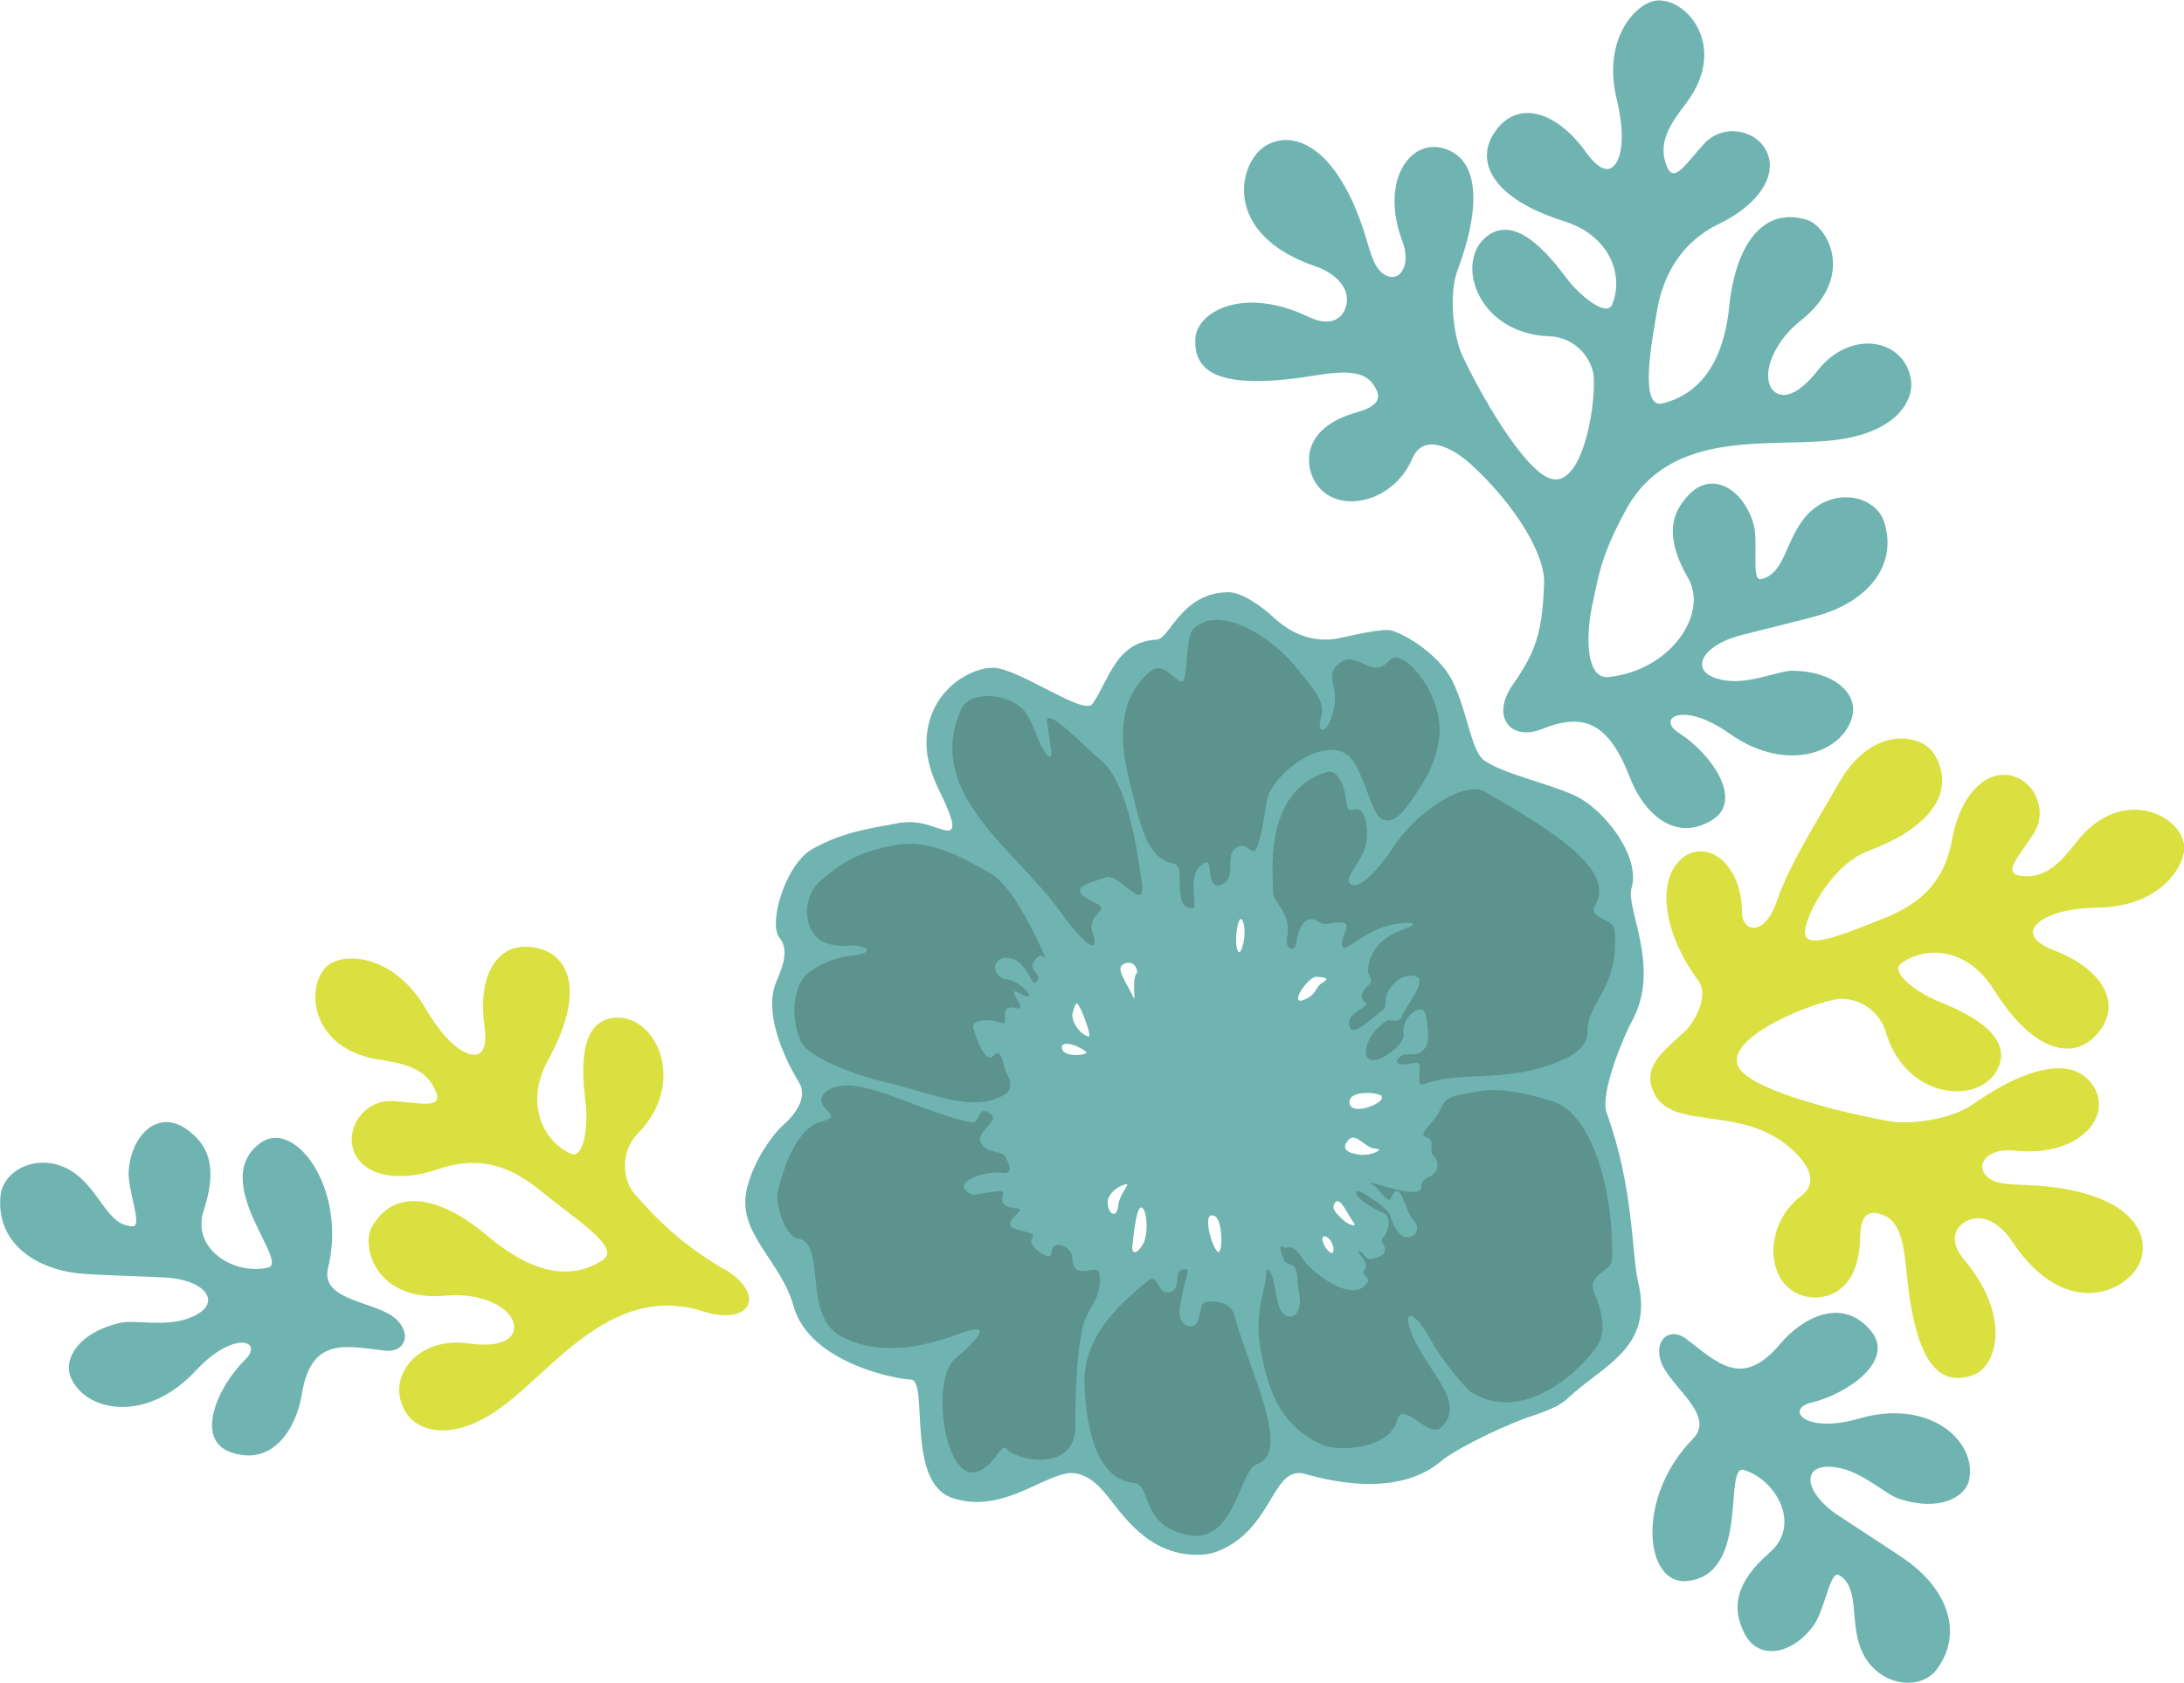
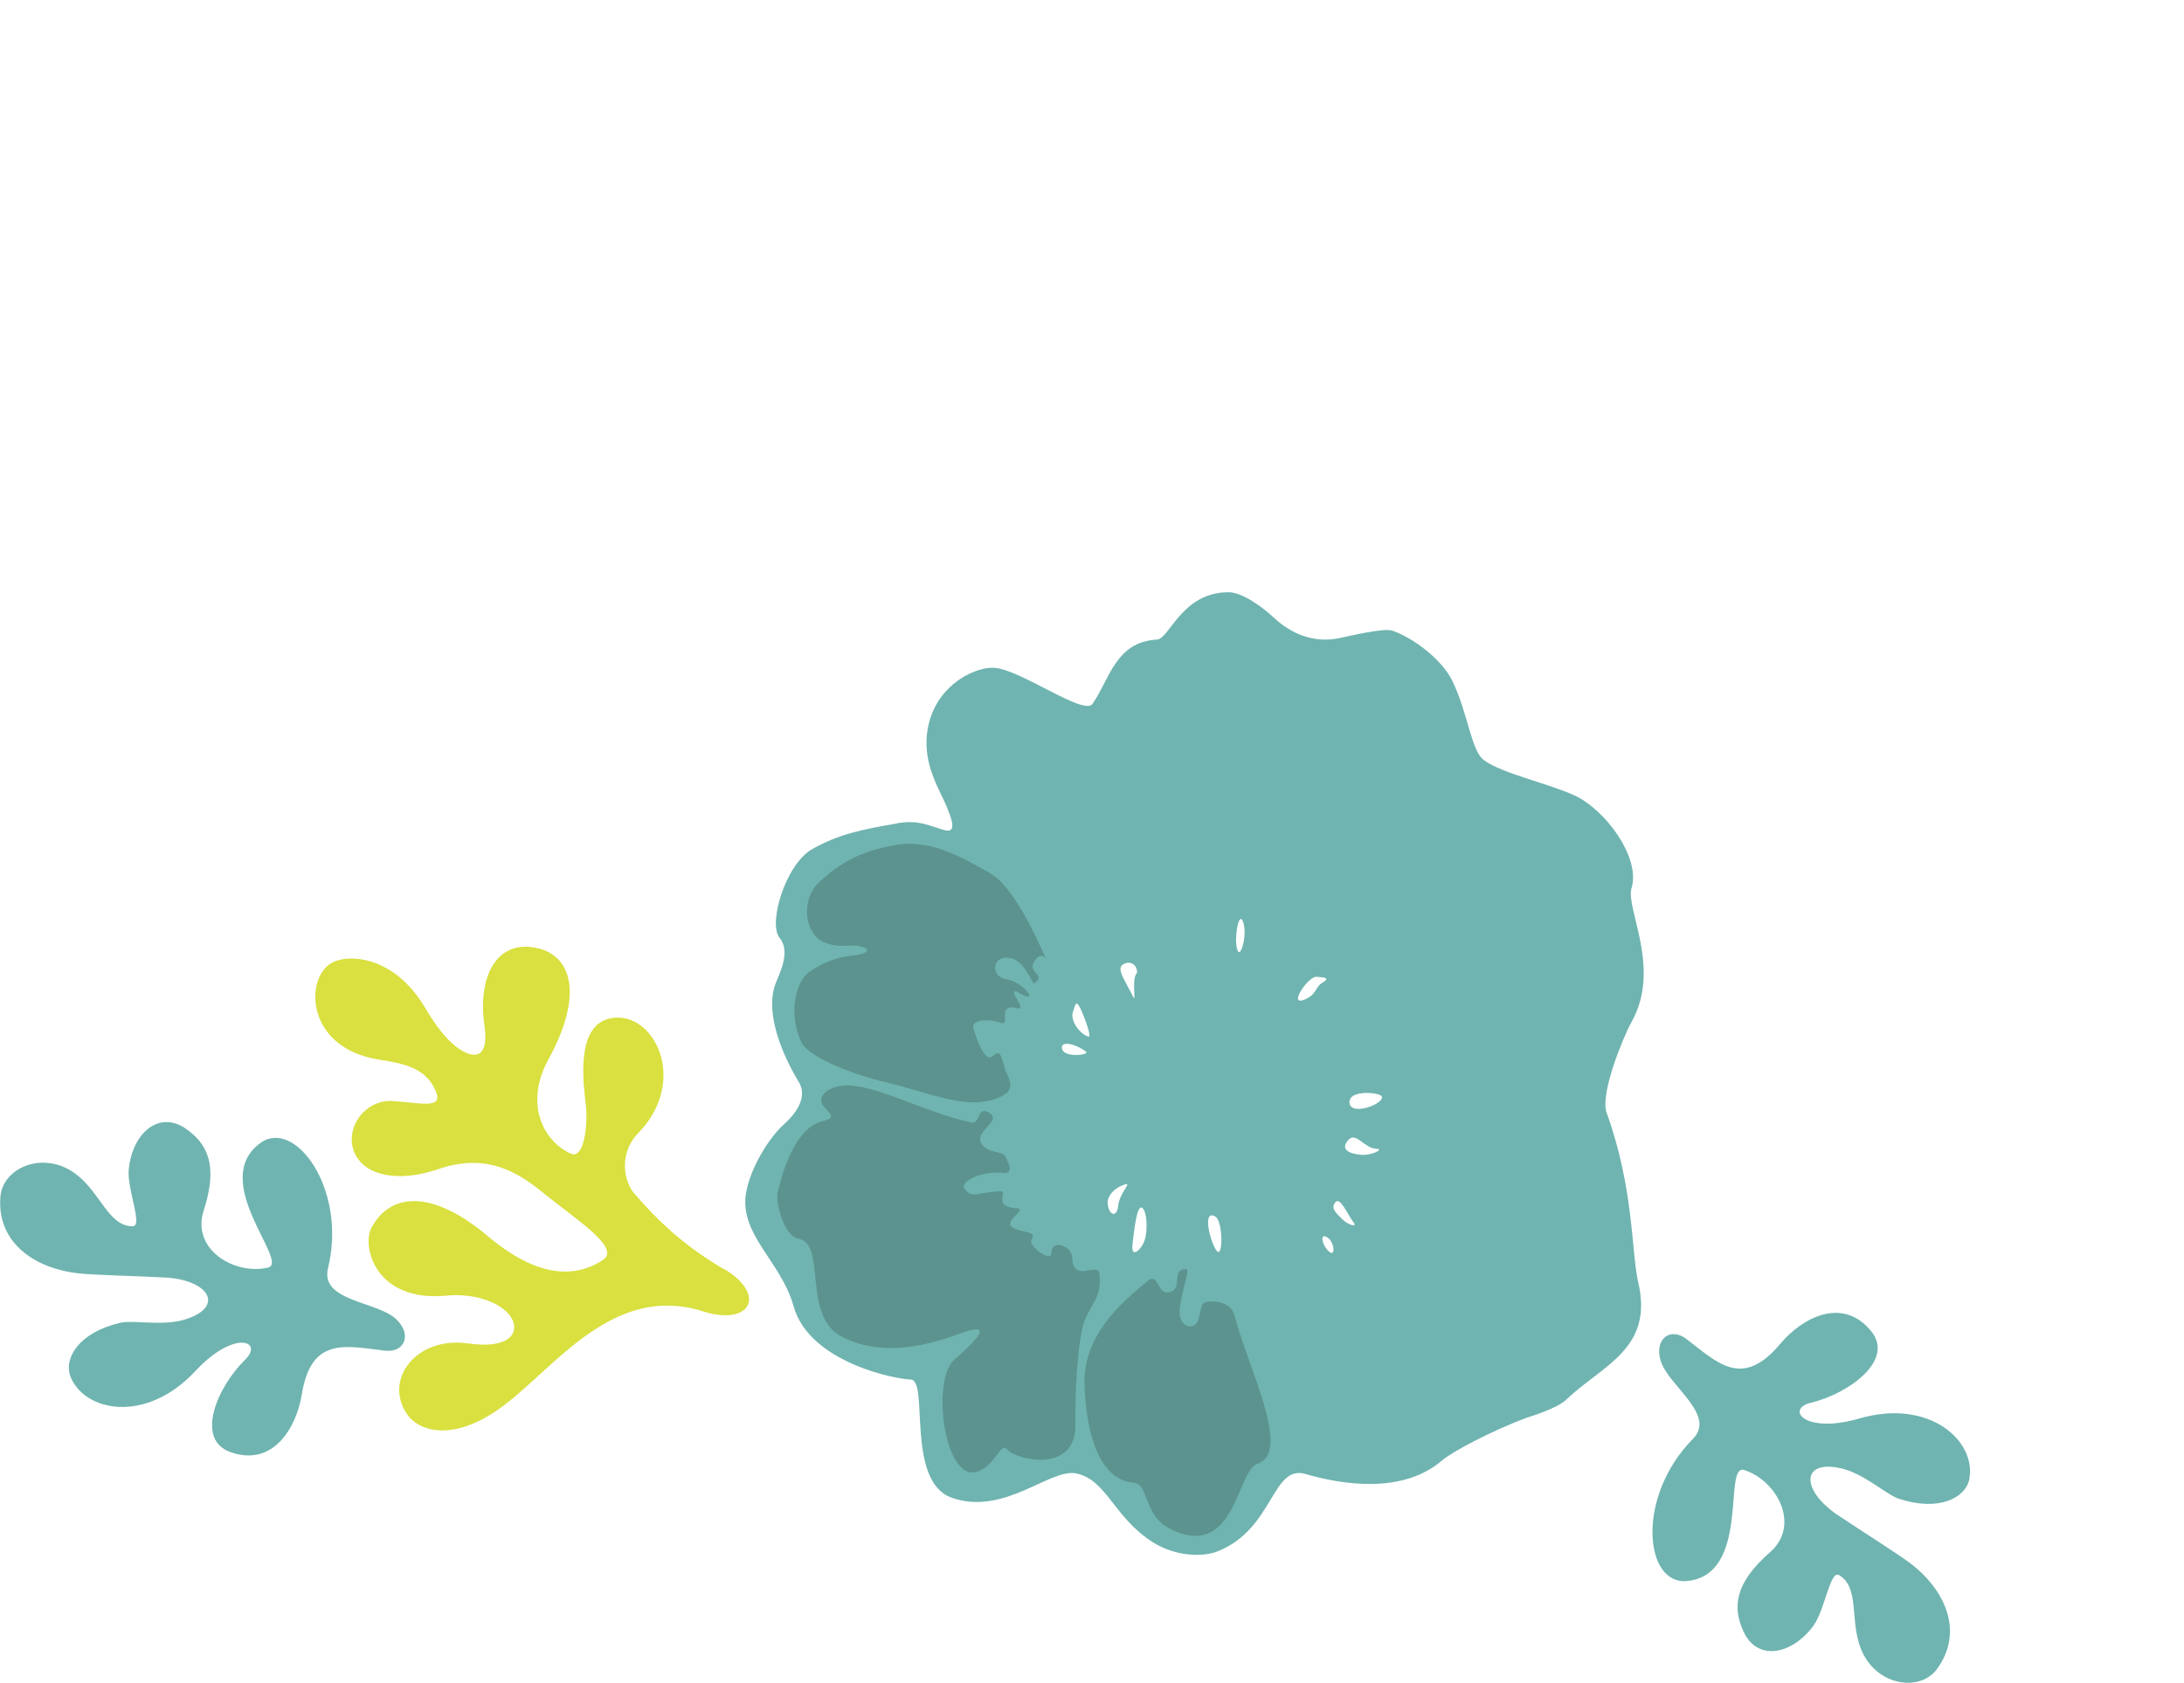
<svg xmlns="http://www.w3.org/2000/svg" id="_レイヤー_2" data-name="レイヤー 2" viewBox="0 0 141.61 109.14">
  <defs>
    <style>
      .cls-1 {
        fill: #6fb4b0;
      }

      .cls-2 {
        fill: #5c938f;
      }

      .cls-3 {
        fill: #d9e03f;
      }
    </style>
  </defs>
  <g id="_レイヤー_1-2" data-name="レイヤー 1">
    <g>
      <g>
        <path class="cls-1" d="M127.69,95.9c.46-2.41-2.55-5.23-7.14-3.9-3.54,1.03-4.82-.62-3.11-1.03,2.41-.58,5.43-2.74,3.89-4.63-1.86-2.28-4.47-.89-5.91.83-2.47,2.93-4.05,1.21-6.09-.34-1.02-.77-2.07,0-1.66,1.4.48,1.65,3.66,3.51,2.09,5.1-3.7,3.75-3.15,9.48-.37,9.21,4.15-.41,2.3-7.64,3.7-7.2,2.12.67,3.69,3.57,1.68,5.33-2.34,2.04-2.42,3.61-1.73,5.13.88,1.95,3.11,1.55,4.52-.33.78-1.04,1.09-3.67,1.69-3.31,1.35.81.67,2.91,1.41,4.78.98,2.44,3.85,2.81,4.94,1.3,1.76-2.42.54-5.17-1.83-6.92-.87-.64-2.92-1.93-4.57-3.03-2.45-1.63-2.43-3.65.17-3.06,1.53.35,2.91,1.7,3.77,1.98,2.59.84,4.32-.06,4.56-1.31Z" />
        <path class="cls-1" d="M4.55,89.23c.85,2.3,4.87,3.18,8.13-.32,2.51-2.7,4.46-1.94,3.2-.71-1.77,1.73-3.25,5.13-.96,5.97,2.76,1,4.29-1.53,4.65-3.74.61-3.78,2.86-3.12,5.4-2.83,1.27.14,1.77-1.06.71-2.05-1.26-1.17-4.94-1.14-4.41-3.31,1.25-5.12-2.16-9.76-4.4-8.1-3.36,2.48,1.94,7.73.51,8.07-2.16.51-5-1.17-4.17-3.71.96-2.95.22-4.33-1.15-5.29-1.75-1.22-3.47.27-3.71,2.61-.14,1.29.95,3.71.25,3.71-1.57,0-2.07-2.16-3.66-3.37-2.09-1.59-4.74-.44-4.91,1.42-.27,2.98,2.19,4.71,5.12,5.01,1.07.11,3.5.16,5.48.26,2.94.14,3.96,1.89,1.42,2.71-1.49.48-3.37.03-4.25.23-2.65.61-3.67,2.27-3.24,3.46Z" />
-         <path class="cls-3" d="M107.28,70.96c1.16,2.2,5.01.93,8.07,2.94,1.21.8,2.96,2.5,1.44,3.66-2.53,1.93-2.35,5.86.24,6.51,1.24.31,3.51-.15,3.58-3.82.03-1.73.74-1.74,1.53-1.43.9.35,1.27,1.47,1.45,3.39.55,6.06,2.03,7.75,4.3,6.99,1.64-.55,2.52-3.88-.53-7.49-.96-1.14-.7-2.12.22-2.55.92-.44,2.06.1,2.89,1.36,3.55,5.35,7.74,3.13,8.35,1.17.64-2.06-1.21-4.5-7.12-4.82-1.26-.07-2.37.01-2.94-.64-.72-.81.27-1.79,1.83-1.61,4.14.46,6.38-2.12,5.18-4.12-1.23-2.04-4.24-1.41-7.86,1.13-1.48,1.04-4.22,1.3-5.34,1.1-2.63-.46-8.69-1.87-9.77-3.41-1.24-1.76,3.9-4.03,6.18-4.5,1-.21,2.77.35,3.3,2.13,1.36,4.57,6.48,4.77,7.37,2.08.75-2.27-2.95-3.66-4.18-4.18-1.12-.48-2.98-1.8-2.21-2.36,1.6-1.19,4.32-1.02,6.01,1.68,2.63,4.21,5.17,4.51,6.59,3.02,1.9-1.99.49-4.33-2.62-5.53-1.65-.64-1.65-1.31-1.07-1.82.78-.67,2.29-.95,3.89-.98,4.07-.07,5.67-2.75,5.56-4.01-.18-1.98-4.03-3.94-6.93-.3-.97,1.22-1.97,2.5-3.69,2.25-1.21-.18-.05-1.3.87-2.75.97-1.53-.02-3.56-1.66-3.78-1.66-.22-3.16,1.51-3.64,4.19-.57,3.17-2.56,4.37-4.57,5.16-2.7,1.07-5.17,2.11-4.96.68.17-1.19,1.82-4.27,4.14-5.13,4.24-1.58,5.66-4.02,4.19-6.33-.75-1.17-3.98-1.95-6.22,2.08-1,1.79-3.13,5.12-3.9,7.42-.85,2.55-2.3,2.05-2.3.85,0-3.24-2.39-4.94-4.01-3.41-1.44,1.36-1.19,4.6,1.19,7.84.72.98-.33,2.76-.85,3.24-1.41,1.32-2.91,2.35-2,4.08Z" />
        <path class="cls-3" d="M46.91,82.3c-2.69-1.6-4.25-3.13-5.78-4.89-.67-.77-1.04-2.59.25-3.92,3.33-3.42,1-7.99-1.78-7.45-2.35.45-1.75,4.36-1.61,5.69.13,1.22-.11,3.48-.98,3.09-1.82-.82-3-3.27-1.47-6.07,2.39-4.36,1.41-6.71-.58-7.23-2.66-.69-4.02,1.68-3.55,4.99.25,1.75-.34,2.08-1.06,1.82-.97-.35-1.95-1.54-2.75-2.91-2.05-3.52-5.17-3.61-6.21-2.9-1.64,1.12-1.47,5.44,3.12,6.19,1.54.25,3.14.49,3.77,2.12.44,1.14-1.11.67-2.83.58-1.81-.1-3.1,1.76-2.49,3.29.62,1.56,2.86,2.02,5.44,1.13,3.04-1.05,5.06.1,6.74,1.47,2.26,1.84,5.15,3.63,3.95,4.42-2.68,1.76-5.54.07-7.44-1.53-3.45-2.93-6.27-2.97-7.56-.57-.66,1.22.26,4.85,4.85,4.41,1.95-.19,3.75.53,4.26,1.51.45.85-.08,1.98-2.85,1.59-3.37-.48-5.48,2.35-3.97,4.57.8,1.18,3.11,1.87,6.33-.58,3.36-2.55,7.12-7.9,12.87-6.07,3.09.98,4.19-1.08,1.34-2.77Z" />
-         <path class="cls-1" d="M120.15,46.21c-.35,2.43-4.12,4.12-8.02,1.36-3.01-2.13-4.76-.99-3.28-.04,2.09,1.33,4.24,4.36,2.17,5.65-2.5,1.55-4.52-.62-5.32-2.71-1.38-3.58-2.97-4.29-5.71-3.19-2.04.82-3.36-.8-1.89-2.89,1.48-2.12,1.91-3.39,2.02-6.58.07-1.95-2.05-5.25-4.76-7.71-1.08-.98-3.04-2.11-3.79-.35-1.24,2.93-5.08,3.75-6.36,1.4-.62-1.13-.73-3.44,2.8-4.42,1.67-.47,1.5-1.15,1-1.84-.57-.79-1.74-.87-3.65-.55-6,.98-8.01-.02-7.85-2.41.12-1.72,3.12-3.41,7.38-1.36,1.34.64,2.23.15,2.42-.85.19-1-.62-1.97-2.05-2.46-6.07-2.09-4.97-6.71-3.22-7.79,1.83-1.13,4.66.04,6.45,5.69.38,1.21.58,2.29,1.35,2.69.97.5,1.66-.71,1.1-2.18-1.48-3.89.46-6.71,2.69-6.04,2.28.68,2.43,3.75.88,7.89-.63,1.7-.2,4.41.27,5.45,1.11,2.43,3.92,7.38,5.69,8.05,2.01.75,2.98-4.23,2.87-6.55-.05-1.03-1.04-2.59-2.89-2.66-4.77-.17-6.25-5.08-3.86-6.61,2.01-1.29,4.28,1.94,5.1,2.99.75.96,2.49,2.43,2.85,1.55.75-1.85-.1-4.44-3.14-5.4-4.73-1.49-5.66-3.87-4.58-5.62,1.45-2.34,4.07-1.57,6.01,1.15,1.04,1.44,1.69,1.26,2.03.58.46-.92.34-2.46-.03-4.01-.95-3.96,1.24-6.18,2.48-6.39,1.96-.32,4.83,2.92,2.03,6.63-.94,1.25-1.93,2.53-1.25,4.14.47,1.13,1.27-.28,2.44-1.53,1.24-1.32,3.45-.87,4.07.65.63,1.56-.69,3.4-3.14,4.58-2.47,1.19-3.61,3.36-3.99,5.49-.42,2.37-1.17,6.53.34,6.15,3.11-.77,4.06-3.78,4.31-6.25.47-4.5,2.48-6.48,5.07-5.64,1.32.43,3.17,3.69-.45,6.54-1.54,1.22-2.34,2.98-2.03,4.04.27.92,1.43,1.38,3.15-.82,2.1-2.68,5.58-2.1,6.04.55.24,1.41-.96,3.5-4.98,3.97-4.19.48-10.61-.78-13.49,4.51-1.55,2.85-1.72,3.99-2.18,6.15-.46,2.14-.4,4.86,1.06,4.7,4.02-.43,6.48-4.1,5.15-6.41-1.54-2.68-1.11-4.2.04-5.41,1.47-1.55,3.45-.45,4.17,1.79.4,1.24-.17,3.83.52,3.68,1.54-.33,1.58-2.54,2.89-4.06,1.72-1.99,4.55-1.4,5.1.38.88,2.87-1.17,5.06-3.99,5.95-1.03.32-3.39.87-5.31,1.37-2.85.74-3.49,2.66-.83,2.95,1.56.17,3.3-.66,4.21-.65,2.72.05,4.06,1.47,3.88,2.72Z" />
        <path class="cls-1" d="M58.18,53.4c-2.37.41-3.77.7-5.5,1.66-1.74.97-2.9,4.84-2.13,5.77.77.94-.07,2.4-.29,3.04-.66,1.89.49,4.59,1.53,6.3.51.83.08,1.82-.98,2.77-.92.83-2.13,2.73-2.43,4.39-.49,2.72,2.27,4.48,3.07,7.37,1.02,3.71,6.76,4.77,7.59,4.77,1.22,0-.35,6.61,2.68,7.67,3.41,1.19,6.35-1.92,8.05-1.58,1.99.4,2.44,2.86,4.99,4.47,1.41.89,3.17.99,4.2.58,3.64-1.45,3.5-5.65,5.69-5.01,2.34.68,6.3,1.33,8.86-.89.64-.55,3.21-1.92,5.48-2.76.25-.09,1.93-.58,2.56-1.17,2.34-2.24,5.69-3.28,4.67-7.62-.45-1.91-.26-6.05-2.05-11-.44-1.23,1.1-4.95,1.62-5.88,1.96-3.5-.41-7.36,0-8.69.6-1.96-1.7-5.11-3.76-6.03-1.78-.79-4.59-1.39-5.79-2.24-.87-.62-1.04-3.05-2.07-5.16-.67-1.38-2.52-2.79-3.9-3.26-.56-.19-2.8.36-3.45.49-1.68.34-3.13-.3-4.28-1.38-.64-.6-1.98-1.6-2.88-1.6-3.05,0-3.83,3.03-4.64,3.07-2.67.14-3.07,2.55-4.18,4.17-.55.8-4.69-2.25-6.39-2.34-1.32-.07-4.03,1.26-4.35,4.33-.21,2.04.83,3.58,1.28,4.67.29.72.72,1.75-.13,1.53-.85-.21-1.6-.7-3.07-.45ZM70.41,68.2c.3.21-1.32.43-1.53-.13-.21-.55.68-.48,1.53.13ZM69.56,65.65c.17-.51.21-.85.51-.21.3.64.72,1.85.51,1.79-.6-.17-1.19-1.06-1.02-1.58ZM73.69,63.13c-.33.44,0,1.96-.21,1.53-.61-1.23-1.19-1.92-.55-2.17s.89.47.77.64ZM74.07,78.35c.34.26.38,1.75.04,2.34-.34.6-.77.77-.68.04.09-.72.26-2.67.64-2.39ZM72.97,76.81c.43-.13-.38.55-.47,1.41-.09.85-.68.54-.68-.26,0-.38.4-.93,1.15-1.15ZM78.8,78.9c.51.3.51,2.77.09,2.22-.43-.55-.96-2.73-.09-2.22ZM80.59,59.76c.3.77-.1,2.24-.3,1.96-.34-.47,0-2.73.3-1.96ZM85.75,63.73c-.51.3-.34.77-1.19,1.11-1.05.42.26-1.53.81-1.49.55.04.89.08.38.38ZM86.01,80.22c.51.26.58,1.21.26,1.02-.47-.28-.77-1.28-.26-1.02ZM89.25,74.51c.55,0-.34.47-1.07.38-.72-.08-1.28-.34-.77-.94.51-.6,1.06.55,1.83.55ZM87.5,71.53c-.08-.89,1.96-.68,2.09-.43.24.47-2,1.32-2.09.43ZM87.8,79.33c.19.26-.38.13-.77-.26s-.77-.7-.45-1.09.75.72,1.21,1.34Z" />
      </g>
      <path class="cls-2" d="M70.32,85.64c-.47,1.45-.62,4.69-.59,6.78.04,3.15-3.83,2.3-4.43,1.58-.4-.49-.72.94-1.83,1.41-2.22.94-3.14-5.9-1.58-7.24,1.24-1.07,2.65-2.47.58-1.76-1.31.45-4.84,1.89-7.91.27-2.59-1.37-.92-6.02-2.81-6.35-.88-.15-1.49-2.28-1.32-3.03.35-1.48,1.19-4.2,2.94-4.6.94-.21.37-.52.04-.94-.57-.71.47-1.45,1.75-1.36,2.02.14,5.16,1.86,7.8,2.39.64.13.38-1.07,1.15-.64.96.53-.98,1.22-.48,2.01.47.76,1.44.38,1.61.95.05.16.62,1.05-.23.96-1.37-.14-2.81.58-2.47,1.02.51.68.72.25,2.33.17.55-.03-.58,1.01,1.04,1.1.8.04-.98.87-.21,1.28.64.34,1.57.19,1.19.76-.26.39,1.26,1.49,1.28.89.02-1.01,1.35-.46,1.36.3.03,1.62,1.65.28,1.75.98.22,1.53-.62,2.11-.94,3.07Z" />
      <path class="cls-2" d="M81.53,94.93c-1.34.45-1.45,6.35-5.67,4.22-1.73-.87-1.36-2.9-2.34-2.98-2.61-.23-3.13-4.13-3.2-6.39-.09-3.13,2.29-5.23,4.12-6.72.65-.53.62.88,1.32.76,1.04-.19.1-1.51,1.14-1.51.3,0-.19.97-.4,2.53-.17,1.28.98,1.5,1.19.77.28-.97.13-1.16.77-1.2.68-.05,1.41.24,1.58.89.85,3.33,3.76,8.88,1.49,9.64Z" />
-       <path class="cls-2" d="M104.51,81.76c-.02.66-1.62.9-1.15,2.05.68,1.66.75,2.73.13,3.58-1.57,2.16-4.99,4.73-7.97,2.98-.57-.33-2.09-2.26-2.77-3.5-1.03-1.87-1.7-1.87-1.36-.77.81,2.64,3.87,4.76,2.05,6.48-.81.77-2.51-1.85-2.85-.47-.47,1.87-3.84,2.08-4.9,1.58-2.37-1.13-3.37-2.9-3.96-6.18-.42-2.33.3-3.84.34-4.6.02-.29.07-1.05.42-.13.15.39.15.94.43,1.92.26.89,1.19,1.02,1.36-.13.05-.33-.11-.84-.17-1.8-.06-.94-.68-.69-.81-.98-.64-1.41-.03-.83.04-.85.77-.26.99.71,1.58,1.24.94.85,2.78,2.17,3.69,1.09.36-.43-.41-.56-.15-.88.48-.6-.87-1.41-.26-1.21.38.12.19.7,1.09.38,1.07-.38.1-1.04.32-1.21.39-.31.66-1.43.13-1.66-2.17-.96-2.05-1.73-1.41-1.34.64.38,1.79,1.09,1.85,1.6.04.29.49,1.16.89,1.28.59.18,1.14-.52.58-1.09-.58-.58-.83-2.88-1.47-1.41-.17.39-.82-.68-1.09-.83-1.38-.79,3.26,1.19,3.07.04-.04-.26.26-.52.47-.6.47-.16.9-.85.23-1.49-.17-.17.23-.98-.4-1.11-.51-.1.29-.81.64-1.28.51-.68.31-1.23,1.53-1.45,1.41-.26,2.49-.71,6.08.43,2.52.8,3.96,5.85,3.81,10.32Z" />
-       <path class="cls-2" d="M96.35,51.38c3.13,1.87,8.58,4.82,7.1,7.29-.57.95,1.15.85,1.23,1.61.38,3.78-1.8,4.73-1.75,6.66.03,1.11-1.31,1.71-2.22,2.05-3.29,1.23-6.08.46-8.34,1.31-.84.32.18-1.58-.68-1.36-.68.17-1.56.15-.89-.43.3-.26,1.02,0,1.32-.26.23-.2.55-.43.47-1.28-.08-.76-.07-1.47-.47-1.49-.57-.04-1.24.85-1.11,1.58.12.68-1.38,1.67-1.87,1.7-1.06.07-.6-1.7.77-2.56.19-.12.81.2.98-.26.24-.62,1.07-1.54,1.15-2.3.04-.43-.88-.54-1.49,0-1.11.98-.46,1.52-.85,1.83-.89.73-1.9,1.63-2.13,1.24-.56-.98,1.36-1.41.98-1.66-.44-.3-.26-.77.21-1.19.38-.35-.15-.48-.05-1.12.22-1.56,1.42-2.16,2.49-2.54,1.14-.41-.31-.5-1.58-.05-1.21.43-2.37,1.48-2.51,1.32-.43-.47.63-1.51,0-1.62-.77-.13-1.05.29-1.62-.08-.88-.59-1.36.55-1.45,1.45-.05.5-.77.43-.58-.47.31-1.45-.87-2.24-.9-2.74-.14-2.41-.28-6.81,3.5-7.95.55-.16,1.1.67,1.21,1.79.13,1.24.47.38.94.72.38.28.51,1.33.38,2.09-.19,1.13-1.48,2.27-1.06,2.64.7.64,2.43-1.74,2.79-2.32,1.26-2.02,4.52-4.51,6.06-3.59Z" />
-       <path class="cls-2" d="M74.67,43.49c.85-.66,1.75,1.06,2.05.64.33-.47.15-2.84.64-3.32,1.73-1.73,5.25.59,6.82,2.64.67.88,1.83,2,1.49,3.02-.34,1.02.26,1.28.68,0,.64-1.9-.49-2.49.34-3.32,1.25-1.25,2.17,1.09,3.39-.32.79-.92,3.22,1.85,3.26,4.37.02,1.11-.34,2.47-1.24,3.84-.98,1.5-1.49,2.22-2.22,2.17-.89-.05-1.07-2-2.06-3.72-1.35-2.33-5.39.62-5.68,2.46-.79,5.15-.88,2.51-1.85,2.96-1.04.48.03,2.05-1.11,2.47-1.01.38-.51-1.69-1.02-1.44-1.41.68-.37,2.97-.84,2.97-1.43,0-.35-2.75-1.2-2.89-1.79-.3-2.2-2.55-2.96-5.68-.4-1.66-.96-4.93,1.51-6.85Z" />
-       <path class="cls-2" d="M62.33,45.98c.58-1.28,3.43-1.05,4.28.4.58.98.68,1.8,1.24,2.52.62.81.13-1.15.04-2.09-.1-1.11,2.69,1.88,3.37,2.39,1.98,1.48,2.56,6.65,2.75,7.86.38,2.46-1.42-.52-2.33-.16-.95.38-2.87.66-.57,1.7.93.42-.66.7-.28,1.84.55,1.65-.55.83-2.13-1.37-2.84-3.97-8.83-7.63-6.37-13.09Z" />
+       <path class="cls-2" d="M96.35,51.38Z" />
      <path class="cls-2" d="M64.26,56.68c1.37.76,2.9,3.97,3.51,5.4.13.3-.27-.6-.78.41-.28.57.85.77.08,1.28-.14.1-.59-1.4-1.49-1.61-1.3-.31-1.4,1.22-.3,1.36,1.03.13,2.19,1.65.87.92-1.16-.64.57,1.13-.19.95-1.41-.35-.38,1.17-1.04.95-.93-.31-1.99-.19-1.8.38.12.35.69,2.38,1.32,1.72.54-.56.61.77.81,1.13.32.59.4,1.11-.1,1.41-2.09,1.26-4.75-.1-7.8-.81-1.92-.45-4.94-1.57-5.41-2.61-.8-1.77-.39-3.79.45-4.45.75-.59,1.85-1.04,2.83-1.13.93-.08,1.4-.4.55-.6-.72-.17-1.24.16-2.32-.26-1.24-.49-1.63-2.74-.28-3.96,1.19-1.07,2.45-1.95,4.99-2.37,2.37-.38,4.57,1.03,6.09,1.87Z" />
    </g>
  </g>
</svg>